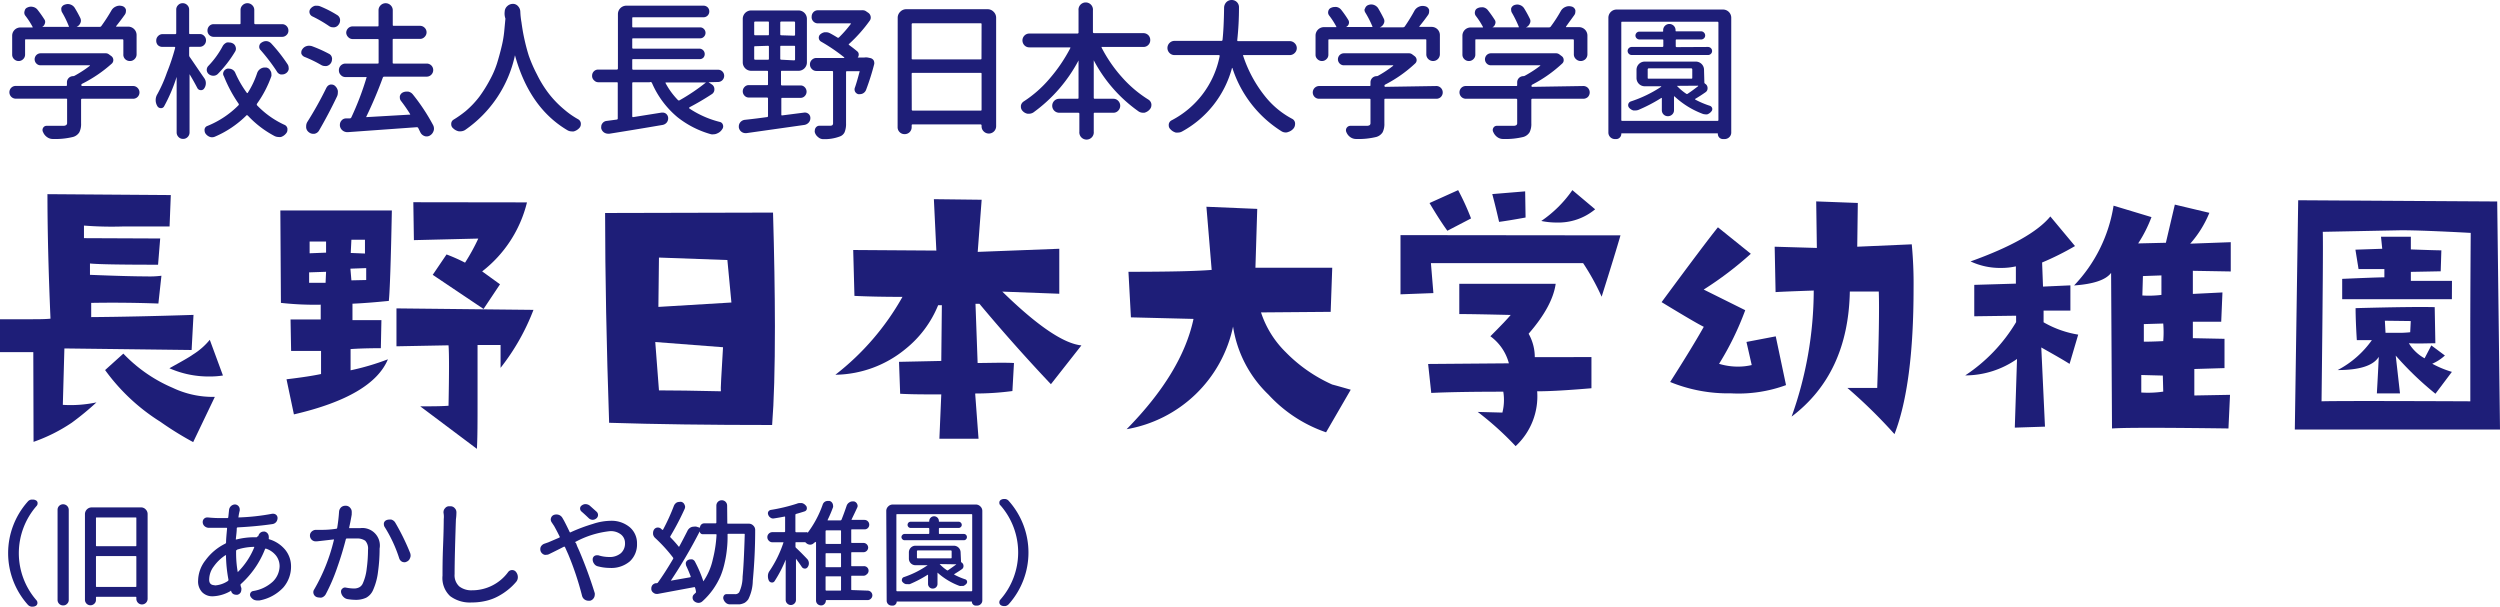
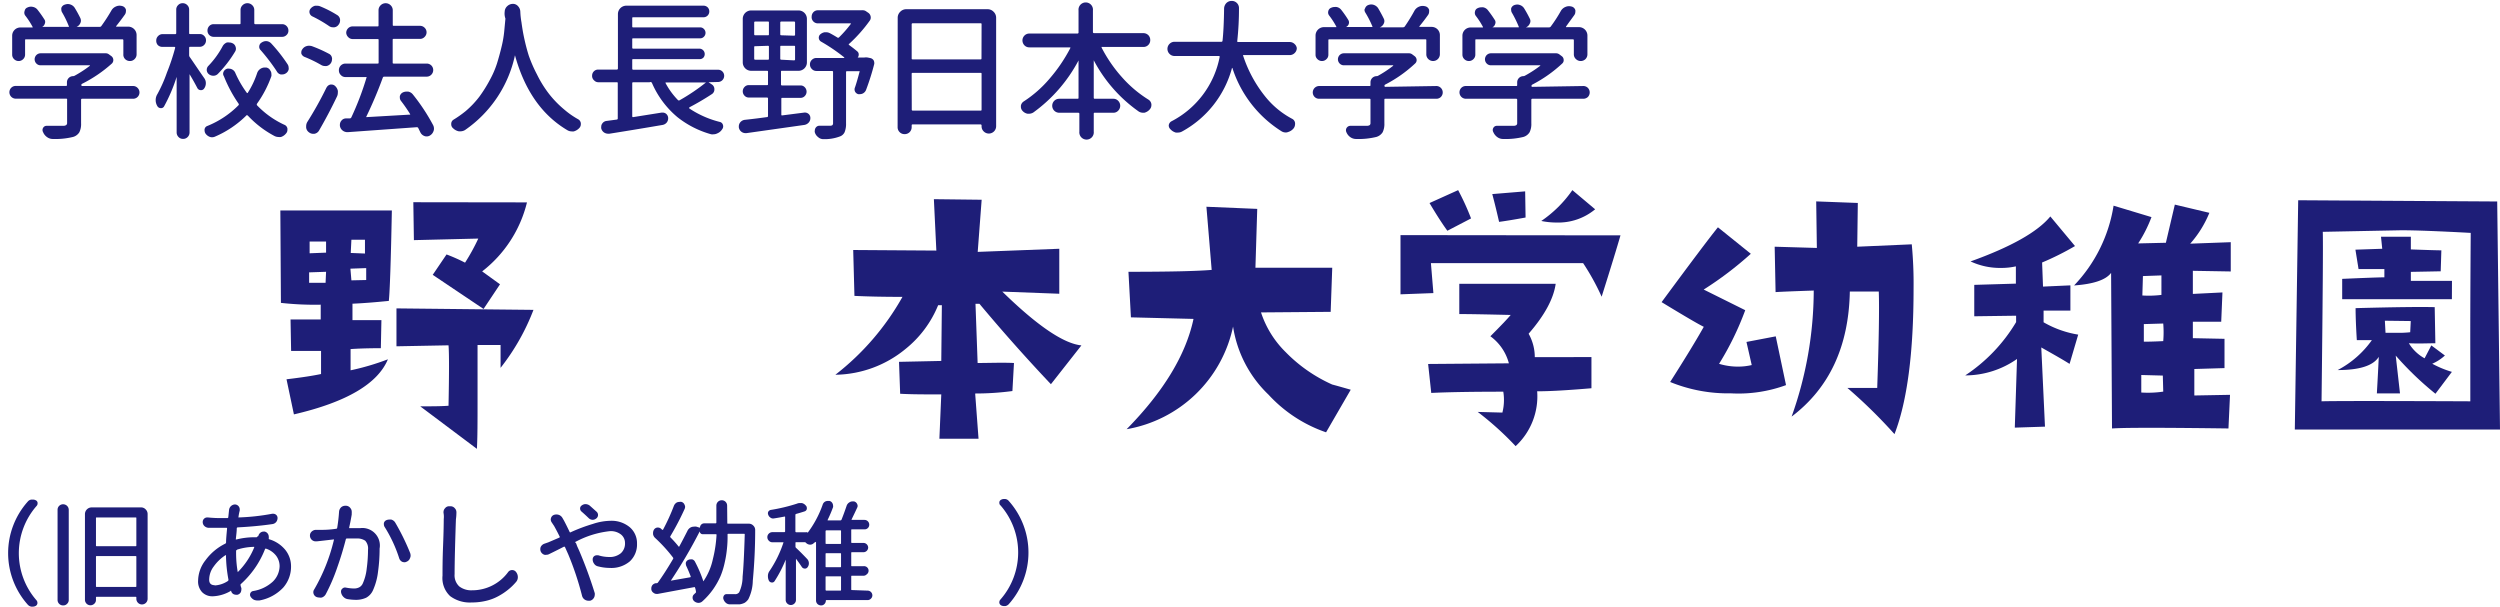
<svg xmlns="http://www.w3.org/2000/svg" width="304" height="73.77" viewBox="0 0 304 73.77">
  <g id="レイヤー_2" data-name="レイヤー 2" transform="translate(0 0)">
    <g id="layout">
      <path id="パス_20" data-name="パス 20" d="M16.19,10.46a.74.74,0,0,1,.54.23.77.77,0,0,1-.54,1.32H10a.12.12,0,0,0-.14.14V15a2.25,2.25,0,0,1-.21,1.08,1.32,1.32,0,0,1-.76.57,9.05,9.05,0,0,1-2.47.25h0a1.17,1.17,0,0,1-.7-.23,1.35,1.35,0,0,1-.48-.6.51.51,0,0,1,0-.52.48.48,0,0,1,.45-.25H7.68a.67.67,0,0,0,.37-.09A.35.35,0,0,0,8.16,15V12.15A.12.12,0,0,0,8,12H1.92a.78.78,0,0,1-.56-1.32.75.75,0,0,1,.56-.23H8c.09,0,.14,0,.14-.12V10a.75.75,0,0,1,.75-.74.41.41,0,0,0,.18-.05A14.28,14.28,0,0,0,10.93,8V7.94h-6a.7.7,0,0,1-.51-.22.73.73,0,0,1,.51-1.24h7.93a.63.63,0,0,1,.4.14l.29.21a.6.6,0,0,1,.07.88A16.31,16.31,0,0,1,10,10.18a.17.17,0,0,0-.11.16.11.11,0,0,0,.12.12Zm-13-5.68c-.1,0-.14,0-.14.12V6.64a.75.75,0,0,1-.23.55.78.78,0,0,1-1.11,0,.75.75,0,0,1-.23-.55V4.34a1,1,0,0,1,1-1H3.9a.05.05,0,0,0,.06,0,.08.08,0,0,0,0-.08A9.56,9.56,0,0,0,3.1,1.93.59.59,0,0,1,3,1.32.52.52,0,0,1,3.34.91a1,1,0,0,1,.44-.1A.85.85,0,0,1,4,.84a.94.94,0,0,1,.56.34,13.82,13.82,0,0,1,.88,1.25.55.55,0,0,1,0,.47.61.61,0,0,1-.32.37H8.37c.07,0,0,0,0-.08A12.12,12.12,0,0,0,7.55,1.5a.61.61,0,0,1-.09-.31.66.66,0,0,1,0-.23.64.64,0,0,1,.43-.4A1.15,1.15,0,0,1,8.24.49a.94.94,0,0,1,.3.05,1,1,0,0,1,.53.39,14.25,14.25,0,0,1,.69,1.25.8.8,0,0,1,.08.33.66.66,0,0,1-.07.3.85.85,0,0,1-.47.46h2.81a.26.26,0,0,0,.21-.1,20.82,20.82,0,0,0,1.23-1.9,1.14,1.14,0,0,1,.57-.49,1.06,1.06,0,0,1,.42-.09,1.39,1.39,0,0,1,.33.05.63.63,0,0,1,.44.43.93.93,0,0,1,0,.22.7.7,0,0,1-.13.39c-.34.48-.69.94-1.05,1.39a.05.05,0,0,0,0,.07h1.44a1.025,1.025,0,0,1,1.04,1.04V6.59a.79.79,0,0,1-.24.59.77.77,0,0,1-.58.24.8.8,0,0,1-.58-.24A.76.76,0,0,1,15,6.59V4.9a.11.11,0,0,0-.12-.12Z" fill="#1e1e78" />
      <path id="パス_21" data-name="パス 21" d="M24.84,9.51a1,1,0,0,1,.19.6,1.1,1.1,0,0,1-.22.67.45.45,0,0,1-.43.18.47.47,0,0,1-.38-.25c-.28-.54-.6-1.11-.95-1.69h0V16.1a.77.77,0,0,1-.23.56.75.75,0,0,1-.56.23.73.73,0,0,1-.55-.23.77.77,0,0,1-.23-.56V9.35h0a19.8,19.8,0,0,1-1.53,3.59.42.42,0,0,1-.41.21.49.49,0,0,1-.42-.27,1.4,1.4,0,0,1,.02-1.44A16.9,16.9,0,0,0,20.3,8.82a25.4,25.4,0,0,0,1-3c0-.08,0-.12-.11-.12H19.73a.76.76,0,0,1-.55-.23A.78.78,0,0,1,19,4.92a.74.74,0,0,1,.23-.54.73.73,0,0,1,.55-.23h1.56A.13.13,0,0,0,21.43,4V1.16a.74.74,0,0,1,.23-.54.73.73,0,0,1,.55-.23.75.75,0,0,1,.56.23.74.74,0,0,1,.23.54V4c0,.09,0,.14.12.14h1.16a.7.7,0,0,1,.55.23.73.73,0,0,1,.22.54.77.77,0,0,1-.22.55.73.73,0,0,1-.55.23H23.12a.11.11,0,0,0-.12.12V6.7a.37.37,0,0,0,.07.23C23.44,7.45,24,8.3,24.84,9.51Zm6.43-.63a1,1,0,0,1,.43-.53.92.92,0,0,1,.47-.14h.19a.66.66,0,0,1,.51.37A.66.66,0,0,1,33,9a.75.75,0,0,1,0,.26,13.54,13.54,0,0,1-1.74,3.34.17.17,0,0,0,0,.21,10.89,10.89,0,0,0,3.31,2.36.6.6,0,0,1,.38.45,1.1,1.1,0,0,1,0,.18.63.63,0,0,1-.16.42,1.32,1.32,0,0,1-.63.44,1.77,1.77,0,0,1-.3,0,1.14,1.14,0,0,1-.46-.11,12.21,12.21,0,0,1-3.25-2.48A.251.251,0,0,0,30,14a12.31,12.31,0,0,1-3.87,2.62.85.85,0,0,1-.33.07.73.73,0,0,1-.3-.05,1.12,1.12,0,0,1-.51-.4.66.66,0,0,1-.11-.35.39.39,0,0,1,0-.18.51.51,0,0,1,.35-.4A11.25,11.25,0,0,0,29,12.8a.15.15,0,0,0,0-.21,16.53,16.53,0,0,1-1.77-3.31.63.63,0,0,1-.1-.28.66.66,0,0,1,.07-.3.68.68,0,0,1,.44-.35.54.54,0,0,1,.22,0,.8.8,0,0,1,.36.09.82.82,0,0,1,.4.44A12.63,12.63,0,0,0,30,11.27a.08.08,0,0,0,.07.05.07.07,0,0,0,.07-.05,10.74,10.74,0,0,0,1.13-2.39ZM27.09,5.59a1,1,0,0,1,.49-.42.89.89,0,0,1,.32,0,.78.78,0,0,1,.33.07.67.67,0,0,1,.41.43.79.79,0,0,1,.05.25.64.64,0,0,1-.1.35A14.56,14.56,0,0,1,26.48,9a.76.76,0,0,1-.51.21h0a.87.87,0,0,1-.6-.21.68.68,0,0,1-.23-.52A.69.69,0,0,1,25.35,8a10.68,10.68,0,0,0,1.74-2.41ZM34.3,2.94a.73.73,0,0,1,.54.22.75.75,0,0,1,.23.56.69.69,0,0,1-.23.54.73.73,0,0,1-.54.22H26a.75.75,0,0,1-.77-.76.78.78,0,0,1,.22-.56A.72.72,0,0,1,26,2.94h3.13c.08,0,.12,0,.12-.13V1.21A.79.79,0,0,1,29.5.63a.83.83,0,0,1,1.17,0,.79.79,0,0,1,.25.58v1.6a.12.12,0,0,0,.14.13ZM31.68,6.08a.55.55,0,0,1-.15-.49.56.56,0,0,1,.29-.42A1,1,0,0,1,32.29,5h.14a.94.94,0,0,1,.55.28,19.411,19.411,0,0,1,2,2.55.78.78,0,0,1,.12.41.59.59,0,0,1,0,.21.77.77,0,0,1-.38.49.72.72,0,0,1-.37.11,1,1,0,0,1-.23,0,.73.73,0,0,1-.47-.39,23.46,23.46,0,0,0-1.97-2.58Z" fill="#1e1e78" />
      <path id="パス_22" data-name="パス 22" d="M40,6.54a.66.66,0,0,1,.37.51.41.41,0,0,1,0,.19.82.82,0,0,1-.14.44.8.8,0,0,1-.53.35.55.55,0,0,1-.18,0,.89.89,0,0,1-.45-.12,15.26,15.26,0,0,0-2.06-1,.69.69,0,0,1-.37-.4,1.23,1.23,0,0,1,0-.2A.59.59,0,0,1,36.76,6a.91.91,0,0,1,.51-.39,1,1,0,0,1,.3-.05,1.48,1.48,0,0,1,.35.05A16.64,16.64,0,0,1,40,6.54Zm-.28,4.09a.69.69,0,0,1,.46-.35h.14a.62.62,0,0,1,.4.15,1.11,1.11,0,0,1,.36.6,1.07,1.07,0,0,1,0,.25,1,1,0,0,1-.1.45q-1,2.1-2.2,4.17a.82.82,0,0,1-.55.37h-.17a.78.78,0,0,1-.46-.16.82.82,0,0,1-.37-.58,1.54,1.54,0,0,1,0-.19,1,1,0,0,1,.14-.51,43.529,43.529,0,0,0,2.34-4.2ZM41,1.83a.72.72,0,0,1,.35.53.41.41,0,0,1,0,.15.76.76,0,0,1-.17.48.74.74,0,0,1-.53.33h-.14a.8.8,0,0,1-.48-.14A15.76,15.76,0,0,0,38,2a.63.63,0,0,1-.35-.4.59.59,0,0,1,.1-.53A1.06,1.06,0,0,1,38.3.7h.26a.94.94,0,0,1,.37.07A13.35,13.35,0,0,1,41,1.83ZM52.67,15.22a.92.92,0,0,1,.1.42.74.74,0,0,1-.05.29,1,1,0,0,1-.46.56.77.77,0,0,1-.38.1.68.68,0,0,1-.27-.05.88.88,0,0,1-.49-.44l-.26-.53a.19.19,0,0,0-.2-.1l-8.36.6h-.07a.92.92,0,0,1-.57-.2.88.88,0,0,1-.33-.58v-.12a.76.76,0,0,1,.18-.49.7.7,0,0,1,.56-.28h.46a.22.22,0,0,0,.19-.12,35,35,0,0,0,1.84-4.82.07.07,0,0,0,0-.09.16.16,0,0,0-.09,0H42a.74.74,0,0,1-.55-.24.77.77,0,0,1-.24-.56A.8.8,0,0,1,42,7.73h3.9c.1,0,.14,0,.14-.14V4.87c0-.08,0-.12-.14-.12h-3a.74.74,0,0,1-.56-.24A.8.8,0,0,1,42.1,4a.79.79,0,0,1,.23-.56.77.77,0,0,1,.56-.23h3c.1,0,.14,0,.14-.14V1.25a.83.83,0,0,1,.26-.61.86.86,0,0,1,1.21,0,.83.83,0,0,1,.26.61V3c0,.1,0,.14.14.14h3.18a.78.78,0,0,1,.55.23.76.76,0,0,1,.24.56.77.77,0,0,1-.24.56.75.75,0,0,1-.55.24H47.89c-.1,0-.14,0-.14.12V7.59c0,.1,0,.14.14.14h4a.8.8,0,0,1,.56.23.79.79,0,0,1,.23.56.8.8,0,0,1-.23.56.77.77,0,0,1-.56.24H46.73a.18.18,0,0,0-.18.12,51.272,51.272,0,0,1-2,4.73.06.06,0,0,0,0,.07.09.09,0,0,0,.06,0l5.2-.3a.06.06,0,0,0,.06,0,.09.09,0,0,0,0-.07,18.861,18.861,0,0,0-1.11-1.6.65.65,0,0,1-.14-.4,1,1,0,0,1,0-.16.67.67,0,0,1,.35-.46,1,1,0,0,1,.46-.11h.21a.94.94,0,0,1,.56.34,23.75,23.75,0,0,1,2.47,3.74Z" fill="#1e1e78" />
      <path id="パス_23" data-name="パス 23" d="M61.37,1.42a.94.94,0,0,1,.31-.67,1,1,0,0,1,.68-.28A.81.81,0,0,1,63,.76a1,1,0,0,1,.27.66,9.593,9.593,0,0,0,.14,1.29c.06.44.15,1.07.31,1.83s.35,1.5.57,2.2a16.86,16.86,0,0,0,1,2.3,13.75,13.75,0,0,0,1.39,2.27,12.34,12.34,0,0,0,1.92,2,10.15,10.15,0,0,0,1.7,1.19.64.64,0,0,1,.33.49v.11a.66.66,0,0,1-.19.47,1.42,1.42,0,0,1-.67.41,1,1,0,0,1-.24,0,1.07,1.07,0,0,1-.49-.12q-4.66-2.73-6.42-9.14h0a14.8,14.8,0,0,1-6.07,9.09,1.1,1.1,0,0,1-.56.16H55.8a1.37,1.37,0,0,1-.7-.37.62.62,0,0,1-.23-.51.59.59,0,0,1,.3-.55,13.179,13.179,0,0,0,1.42-1,11.16,11.16,0,0,0,1.72-1.81,16.461,16.461,0,0,0,1.25-2,11.38,11.38,0,0,0,.87-2c.22-.71.4-1.37.55-2a13.2,13.2,0,0,0,.33-1.88l.15-1.59A1.821,1.821,0,0,1,61.37,1.42Z" fill="#1e1e78" />
      <path id="パス_24" data-name="パス 24" d="M86.16,10h0l.39.26a.68.68,0,0,1,.32.6.67.67,0,0,1-.3.58,31.49,31.49,0,0,1-2.76,1.62v.06a.06.06,0,0,0,0,.06,11.81,11.81,0,0,0,3.73,1.65.5.5,0,0,1,.37.36.55.55,0,0,1-.09.52,1.24,1.24,0,0,1-.6.51,1,1,0,0,1-.44.11,1.13,1.13,0,0,1-.3,0,11.56,11.56,0,0,1-4.11-2.09,11.17,11.17,0,0,1-3.09-4.15A.2.2,0,0,0,79,10H77a.11.11,0,0,0-.12.12v4q0,.14.12.12l3.46-.55h.12a.66.66,0,0,1,.41.14.7.7,0,0,1,.26.57.83.83,0,0,1-.17.49.84.84,0,0,1-.5.3c-2.16.37-4.33.73-6.48,1.07h-.16a.92.92,0,0,1-.47-.14.84.84,0,0,1-.36-.51.75.75,0,0,1,0-.2.64.64,0,0,1,.12-.38.72.72,0,0,1,.49-.32L75,14.54a.13.13,0,0,0,.12-.14V10.07A.11.11,0,0,0,75,10H72.77a.69.69,0,0,1-.52-.22A.71.71,0,0,1,72,9.2a.73.73,0,0,1,.22-.53.72.72,0,0,1,.52-.21H75c.09,0,.14-.05.14-.15V1.69a1.025,1.025,0,0,1,1.02-1h9.38a.73.73,0,0,1,.51.2.7.7,0,0,1,.2.5.7.7,0,0,1-.71.71H77c-.08,0-.12,0-.12.14v.95c0,.09,0,.14.12.14h8.12a.61.61,0,0,1,.47.19.66.66,0,0,1,0,.95.61.61,0,0,1-.47.19H77c-.08,0-.12,0-.12.14v1a.11.11,0,0,0,.12.12h8.12A.66.66,0,0,1,85.54,7a.61.61,0,0,1-.47.19H77c-.08,0-.12,0-.12.14v1q0,.15.12.15H87.32a.734.734,0,0,1,.74.74.75.75,0,0,1-.74.75Zm-.28.09v-.06a.07.07,0,0,0-.06,0H80.94a.08.08,0,0,0,0,.09,9,9,0,0,0,1.51,2.06.17.17,0,0,0,.21,0A24,24,0,0,0,85.88,10Z" fill="#1e1e78" />
      <path id="パス_25" data-name="パス 25" d="M95.13,11.9c-.08,0-.12,0-.12.14v1.88c0,.08,0,.12.12.11l2.66-.34a.69.69,0,0,1,.53.16.64.64,0,0,1,.22.51.78.78,0,0,1-.19.53.92.92,0,0,1-.53.3l-7.06,1h-.13a.82.82,0,0,1-.79-.72v-.09a.79.79,0,0,1,.18-.51.84.84,0,0,1,.56-.3q1.4-.15,2.67-.33a.126.126,0,0,0,.14-.14V12a.12.12,0,0,0-.14-.14H91.07a.69.69,0,0,1-.53-.22.76.76,0,0,1,0-1.07.69.69,0,0,1,.53-.22h2.18c.1,0,.14,0,.14-.12V8.74c0-.09,0-.13-.14-.13H91.36a1.025,1.025,0,0,1-1.04-1.03V2.3a1.024,1.024,0,0,1,1.04-1.03h5.73A1.024,1.024,0,0,1,98.12,2.3V7.58a1.024,1.024,0,0,1-1.03,1.03h-2c-.08,0-.12,0-.12.13v1.53a.11.11,0,0,0,.12.12h2.24a.69.69,0,0,1,.53.22.76.76,0,0,1,0,1.07.69.69,0,0,1-.53.22Zm-3.3-9.28a.11.11,0,0,0-.12.12V4.17a.11.11,0,0,0,.12.12h1.53c.09,0,.14,0,.14-.12V2.74c0-.08,0-.12-.14-.12Zm0,3c-.08,0-.12,0-.12.13V7.14a.11.11,0,0,0,.12.12h1.53c.09,0,.14,0,.14-.12V5.7c0-.09,0-.13-.14-.13Zm4.73-1.28a.11.11,0,0,0,.12-.12V2.74a.11.11,0,0,0-.12-.12H95a.11.11,0,0,0-.12.12V4.17a.11.11,0,0,0,.12.12Zm0,3a.11.11,0,0,0,.12-.12V5.7c0-.09,0-.13-.12-.13H95c-.08,0-.12,0-.12.13V7.14a.11.11,0,0,0,.12.12ZM105.07,7a1.23,1.23,0,0,1,.47,0l.33.07a.64.64,0,0,1,.36.26.63.63,0,0,1,.08.28.76.76,0,0,1,0,.16,29.538,29.538,0,0,1-1,3.17.82.82,0,0,1-.38.42.8.8,0,0,1-.36.09.78.78,0,0,1-.21,0,.62.62,0,0,1-.39-.32.61.61,0,0,1,0-.51c.17-.5.35-1.13.55-1.88a.11.11,0,0,0,0-.08.08.08,0,0,0-.08,0h-1.42c-.09,0-.14,0-.14.12V15a2.69,2.69,0,0,1-.17,1.06,1,1,0,0,1-.6.54,5.24,5.24,0,0,1-2,.32h0a.92.92,0,0,1-.63-.25,1.1,1.1,0,0,1-.4-.59.51.51,0,0,1,0-.2.63.63,0,0,1,.11-.35.54.54,0,0,1,.47-.24h1.28a.5.5,0,0,0,.28-.07.34.34,0,0,0,.08-.25V8.75c0-.08-.05-.12-.13-.12H99.28a.74.74,0,0,1-.56-.24.77.77,0,0,1-.23-.56.75.75,0,0,1,.23-.55.77.77,0,0,1,.56-.23h3.36a.05.05,0,0,0,0-.09,21.809,21.809,0,0,0-2.8-1.9.55.55,0,0,1-.12-.86,1.1,1.1,0,0,1,.56-.28h.16a1,1,0,0,1,.46.11c.33.17.63.35.91.52a.15.15,0,0,0,.21,0,14.67,14.67,0,0,0,1.44-1.64V2.84h-4A.75.75,0,0,1,98.7,2a.77.77,0,0,1,.22-.53.74.74,0,0,1,.52-.22h5.31a.55.55,0,0,1,.18,0,.64.64,0,0,1,.38.12l.28.19a.69.69,0,0,1,.28.44.64.64,0,0,1-.1.5,17.83,17.83,0,0,1-2.51,2.83c-.07,0-.07.11,0,.15q.55.4,1,.78a.47.47,0,0,1,.16.36.53.53,0,0,1-.13.38H105Z" fill="#1e1e78" />
      <path id="パス_26" data-name="パス 26" d="M109.16,2.16a1,1,0,0,1,.31-.73,1,1,0,0,1,.73-.31h9.89a1,1,0,0,1,.73.31,1,1,0,0,1,.31.73V15.35a.89.89,0,0,1-.89.89.87.87,0,0,1-.62-.26.85.85,0,0,1-.26-.63v-.09a.12.12,0,0,0-.13-.13H111c-.1,0-.14,0-.14.15v.17a.87.87,0,0,1-.25.62.84.84,0,0,1-.61.24.81.81,0,0,1-.6-.24.83.83,0,0,1-.25-.62Zm10.2.81c0-.09,0-.14-.13-.14H111a.12.12,0,0,0-.14.14V7.08c0,.1,0,.14.14.14h8.22c.09,0,.13,0,.13-.14Zm-8.49,10.34a.12.12,0,0,0,.14.14h8.22c.09,0,.13,0,.13-.14V9c0-.1,0-.14-.13-.14H111c-.1,0-.14,0-.14.14Z" fill="#1e1e78" />
      <path id="パス_27" data-name="パス 27" d="M139.63,4.27a.83.83,0,0,1,.24.6.82.82,0,0,1-.84.84h-5a.07.07,0,0,0-.07,0,.14.14,0,0,0,0,.09,17.11,17.11,0,0,0,2.48,3.6,14.51,14.51,0,0,0,3.22,2.72.77.77,0,0,1,.35.55.74.74,0,0,1,0,.12.76.76,0,0,1-.2.51,1.25,1.25,0,0,1-.66.41H139a1,1,0,0,1-.53-.15A17.61,17.61,0,0,1,133,7.33h0v4.55a.12.12,0,0,0,.14.13h2.24a.78.78,0,0,1,.59.25.85.85,0,0,1,0,1.2.78.78,0,0,1-.59.25h-2.24c-.09,0-.14,0-.14.12V16a.88.88,0,1,1-1.75,0V13.83q0-.12-.15-.12h-2.3a.85.85,0,0,1,0-1.7H131c.1,0,.15,0,.15-.13V7.35h0a18.4,18.4,0,0,1-5.5,6.33,1,1,0,0,1-.51.15h-.19a1.08,1.08,0,0,1-.63-.37.72.72,0,0,1-.18-.48v-.12a.77.77,0,0,1,.35-.53,14.3,14.3,0,0,0,3.16-2.79,19.18,19.18,0,0,0,2.5-3.69.14.14,0,0,0,0-.09h-4.97a.81.81,0,0,1-.6-.24.86.86,0,0,1-.25-.6.84.84,0,0,1,.25-.6.81.81,0,0,1,.6-.24H131a.13.13,0,0,0,.15-.15V1.27a.88.88,0,1,1,1.75,0V3.88c0,.1.05.15.14.15h6a.85.85,0,0,1,.59.24Z" fill="#1e1e78" />
-       <path id="パス_28" data-name="パス 28" d="M157.69,5.84a.82.82,0,0,1-.25.6.85.85,0,0,1-.61.26h-5.57a.12.12,0,0,0-.09,0,.1.1,0,0,0,0,.09,15.68,15.68,0,0,0,2.66,4.92,10.46,10.46,0,0,0,3.28,2.73.65.65,0,0,1,.37.52.781.781,0,0,1,0,.14.86.86,0,0,1-.17.5,1.34,1.34,0,0,1-.67.45.74.74,0,0,1-.28.06,1,1,0,0,1-.5-.13,14.22,14.22,0,0,1-6-7.71.05.05,0,0,0-.05,0h0A12.47,12.47,0,0,1,143.72,16a1,1,0,0,1-.48.12,1.09,1.09,0,0,1-.26,0,1.37,1.37,0,0,1-.67-.42.62.62,0,0,1-.19-.46v-.11a.64.64,0,0,1,.33-.49,11.2,11.2,0,0,0,5.86-7.82c0-.08,0-.12-.11-.12h-5.38a.85.85,0,0,1-.61-.26.86.86,0,0,1,0-1.21.85.85,0,0,1,.61-.26h5.7a.13.13,0,0,0,.14-.12c.1-.91.17-2.22.19-3.94a1,1,0,0,1,.28-.65.9.9,0,0,1,.64-.26.88.88,0,0,1,.64.26.86.86,0,0,1,.25.62,36.456,36.456,0,0,1-.21,4c0,.08,0,.12.11.12h6.27a.85.85,0,0,1,.61.26A.82.82,0,0,1,157.69,5.84Z" fill="#1e1e78" />
+       <path id="パス_28" data-name="パス 28" d="M157.69,5.84a.82.82,0,0,1-.25.6.85.85,0,0,1-.61.26h-5.57a.12.12,0,0,0-.09,0,.1.1,0,0,0,0,.09,15.68,15.68,0,0,0,2.66,4.92,10.46,10.46,0,0,0,3.28,2.73.65.65,0,0,1,.37.52.781.781,0,0,1,0,.14.86.86,0,0,1-.17.5,1.34,1.34,0,0,1-.67.45.74.74,0,0,1-.28.06,1,1,0,0,1-.5-.13,14.22,14.22,0,0,1-6-7.71.05.05,0,0,0-.05,0h0A12.47,12.47,0,0,1,143.72,16a1,1,0,0,1-.48.12,1.09,1.09,0,0,1-.26,0,1.37,1.37,0,0,1-.67-.42.62.62,0,0,1-.19-.46a.64.64,0,0,1,.33-.49,11.2,11.2,0,0,0,5.86-7.82c0-.08,0-.12-.11-.12h-5.38a.85.85,0,0,1-.61-.26.86.86,0,0,1,0-1.21.85.85,0,0,1,.61-.26h5.7a.13.13,0,0,0,.14-.12c.1-.91.17-2.22.19-3.94a1,1,0,0,1,.28-.65.9.9,0,0,1,.64-.26.88.88,0,0,1,.64.26.86.86,0,0,1,.25.62,36.456,36.456,0,0,1-.21,4c0,.08,0,.12.11.12h6.27a.85.85,0,0,1,.61.26A.82.82,0,0,1,157.69,5.84Z" fill="#1e1e78" />
      <path id="パス_29" data-name="パス 29" d="M174.67,10.46a.78.78,0,0,1,.54,1.33.77.77,0,0,1-.54.22h-6.19c-.1,0-.14,0-.14.14V15a2.25,2.25,0,0,1-.21,1.08,1.35,1.35,0,0,1-.76.57,9.14,9.14,0,0,1-2.48.25h0a1.2,1.2,0,0,1-.7-.23,1.33,1.33,0,0,1-.47-.6.54.54,0,0,1,.49-.77h1.98a.65.65,0,0,0,.37-.09.35.35,0,0,0,.09-.28V12.15c0-.1,0-.14-.14-.14h-6.1a.76.76,0,0,1-.55-.22.78.78,0,0,1,.55-1.33h6.1c.1,0,.14,0,.14-.12V10a.75.75,0,0,1,.76-.74.37.37,0,0,0,.17-.05A14.371,14.371,0,0,0,169.41,8a.13.13,0,0,0,0-.06h-6a.7.7,0,0,1-.51-.22.73.73,0,0,1,.51-1.24h7.93a.65.65,0,0,1,.4.14l.28.21a.61.61,0,0,1,.24.42.54.54,0,0,1-.17.46,16.09,16.09,0,0,1-3.64,2.57.16.16,0,0,0-.1.16.11.11,0,0,0,.12.12Zm-13-5.68c-.09,0-.14,0-.14.12V6.64a.71.71,0,0,1-.23.55.77.77,0,0,1-1.1,0,.71.71,0,0,1-.23-.55V4.34A1.024,1.024,0,0,1,161,3.3h1.43a.07.07,0,0,0,.06,0,.08.08,0,0,0,0-.08,9.558,9.558,0,0,0-.86-1.33.59.59,0,0,1-.11-.53.55.55,0,0,1,.34-.41,1,1,0,0,1,.44-.1.78.78,0,0,1,.22,0,.93.93,0,0,1,.57.34,11.9,11.9,0,0,1,.87,1.25.56.56,0,0,1,.05.47.6.6,0,0,1-.33.37h3.13a.08.08,0,0,0,.07,0,.07.07,0,0,0,0-.08A12.31,12.31,0,0,0,166,1.49a.71.71,0,0,1-.08-.31A1,1,0,0,1,166,1a.63.63,0,0,1,.39-.39,1.09,1.09,0,0,1,.35-.07,1.039,1.039,0,0,1,.83.44c.25.42.48.84.68,1.25a.68.68,0,0,1,.09.33.66.66,0,0,1-.07.3.84.84,0,0,1-.48.46h2.82a.26.26,0,0,0,.21-.1A20.818,20.818,0,0,0,172,1.3a1.12,1.12,0,0,1,.56-.49A1.06,1.06,0,0,1,173,.72a1.4,1.4,0,0,1,.34.05.63.63,0,0,1,.44.43.891.891,0,0,1,0,.22.69.69,0,0,1-.12.39c-.34.48-.69.94-1.06,1.39v.07a.05.05,0,0,0,.05,0h1.44a1,1,0,0,1,1,1V6.59a.827.827,0,0,1-1.41.59.79.79,0,0,1-.24-.59V4.9c0-.08,0-.12-.13-.12Z" fill="#1e1e78" />
      <path id="パス_30" data-name="パス 30" d="M192.54,10.46a.78.78,0,0,1,.55.23.8.8,0,0,1,0,1.1.82.82,0,0,1-.55.22h-6.19a.12.12,0,0,0-.14.14V15a2.25,2.25,0,0,1-.21,1.08,1.33,1.33,0,0,1-.75.57,9.14,9.14,0,0,1-2.48.25h0a1.17,1.17,0,0,1-.7-.23,1.43,1.43,0,0,1-.48-.6.51.51,0,0,1,0-.52.48.48,0,0,1,.45-.25h1.99a.67.67,0,0,0,.37-.09.35.35,0,0,0,.09-.28V12.15a.12.12,0,0,0-.14-.14h-6.1a.78.78,0,0,1-.56-1.32.75.75,0,0,1,.56-.23h6.1c.09,0,.14,0,.14-.12V10a.75.75,0,0,1,.75-.74.41.41,0,0,0,.18-.05A14.37,14.37,0,0,0,187.29,8a.06.06,0,0,0,0-.06h-6a.7.7,0,0,1-.51-.22.73.73,0,0,1,.51-1.24h7.93a.68.68,0,0,1,.41.14l.28.21a.56.56,0,0,1,.23.42.53.53,0,0,1-.16.46,16.31,16.31,0,0,1-3.64,2.57.17.17,0,0,0-.11.16c0,.08,0,.12.13.12Zm-13-5.68c-.1,0-.14,0-.14.12V6.64a.75.75,0,0,1-.23.55.78.78,0,0,1-1.11,0,.75.75,0,0,1-.23-.55V4.34a1,1,0,0,1,1-1h1.42a.08.08,0,0,0,.07,0s0,0,0-.08a9.558,9.558,0,0,0-.86-1.33.62.62,0,0,1-.1-.53.54.54,0,0,1,.33-.41,1,1,0,0,1,.44-.1.85.85,0,0,1,.23,0,.94.94,0,0,1,.56.34,13.826,13.826,0,0,1,.88,1.25.55.55,0,0,1,0,.47.61.61,0,0,1-.32.37h3.13a.09.09,0,0,0,.07,0,.08.08,0,0,0,0-.08,13.59,13.59,0,0,0-.83-1.69.61.61,0,0,1-.09-.31.66.66,0,0,1,0-.23.64.64,0,0,1,.38-.39,1.15,1.15,0,0,1,.36-.07.93.93,0,0,1,.29.05,1,1,0,0,1,.53.39,14.249,14.249,0,0,1,.69,1.25.68.68,0,0,1,.09.33.67.67,0,0,1-.08.3.85.85,0,0,1-.47.46h2.81a.26.26,0,0,0,.21-.1,17.291,17.291,0,0,0,1.23-1.9,1.14,1.14,0,0,1,.57-.49,1.06,1.06,0,0,1,.42-.09,1.32,1.32,0,0,1,.33.05.62.62,0,0,1,.44.43.6.6,0,0,1,0,.22.63.63,0,0,1-.13.39c-.34.48-.69.94-1,1.39a.07.07,0,0,0,0,.07.05.05,0,0,0,.05,0H192a1.025,1.025,0,0,1,1.03,1.04V6.59a.82.82,0,0,1-.23.59.83.83,0,0,1-1.17,0,.76.76,0,0,1-.25-.59V4.9a.11.11,0,0,0-.12-.12Z" fill="#1e1e78" />
-       <path id="パス_31" data-name="パス 31" d="M195.58,2.16a1,1,0,0,1,1-1h12.94a1,1,0,0,1,1,1V16.08a.78.78,0,0,1-.23.59.81.81,0,0,1-.59.24h-.19a.62.62,0,0,1-.44-.18.64.64,0,0,1-.18-.45c0-.05,0-.07-.09-.07H197.24c-.06,0-.09,0-.09.07a.61.61,0,0,1-.19.45.58.58,0,0,1-.43.18h-.16a.79.79,0,0,1-.79-.79Zm1.57,12.39c0,.1,0,.15.14.15h11.53c.09,0,.14,0,.14-.15V2.76c0-.08-.05-.12-.14-.12H197.29c-.1,0-.14,0-.14.12ZM207.25,10a.2.2,0,0,0,.09.18.6.6,0,0,1,.3.54.56.56,0,0,1-.24.49c-.4.28-.81.55-1.22.79a.053.053,0,0,0-.05.06c0,.06,0,.05.05.07a10.551,10.551,0,0,0,1.73.73.44.44,0,0,1,.29.29.42.42,0,0,1-.1.4,1.11,1.11,0,0,1-.48.35.86.86,0,0,1-.28,0,.89.89,0,0,1-.3-.06,10.33,10.33,0,0,1-3.42-2.12.06.06,0,0,0-.06,0h0v1.67a.69.69,0,0,1-.22.53.74.74,0,0,1-.53.21.72.72,0,0,1-.73-.74V11.92a.06.06,0,0,0-.08,0,19.13,19.13,0,0,1-2.78,1.45,1.07,1.07,0,0,1-.35.06h-.25a1.06,1.06,0,0,1-.52-.33.48.48,0,0,1,.19-.76A15.26,15.26,0,0,0,202,10.55s0,0,0-.06a.05.05,0,0,0-.05,0H200a1,1,0,0,1-1-1v-1a1,1,0,0,1,1-1h6.21a1,1,0,0,1,1,1Zm.44-4.29a.52.52,0,0,1,.35.14.47.47,0,0,1,.15.35.45.45,0,0,1-.15.35.47.47,0,0,1-.35.14h-9.28a.5.5,0,0,1-.49-.49.47.47,0,0,1,.15-.35.49.49,0,0,1,.34-.14h3.71a.12.12,0,0,0,.14-.14V4.92c0-.08,0-.12-.14-.12h-2.76a.49.49,0,0,1-.34-.14.46.46,0,0,1-.15-.34A.49.49,0,0,1,199,4a.46.46,0,0,1,.34-.15h2.8c.07,0,.1,0,.1-.08v-.1a.755.755,0,0,1,1.51,0v.06c0,.06,0,.08.11.08h3a.46.46,0,0,1,.34.15.49.49,0,0,1,.15.36.46.46,0,0,1-.15.34.49.49,0,0,1-.34.14H203.9c-.08,0-.13,0-.13.12v.67a.12.12,0,0,0,.13.14Zm-7.19,2.6a.13.13,0,0,0-.14.14v1c0,.08,0,.12.14.12h5.14c.09,0,.14,0,.14-.12v-1a.13.13,0,0,0-.14-.14Zm3.41,2.13h0a6.47,6.47,0,0,0,1.12.95.16.16,0,0,0,.21,0c.45-.3.86-.61,1.25-.91a.06.06,0,0,0,0-.06h0Z" fill="#1e1e78" />
      <path id="パス_32" data-name="パス 32" d="M4.44,73a.46.46,0,0,1,.11.29.19.19,0,0,1,0,.08.41.41,0,0,1-.23.32.81.81,0,0,1-.34.08H3.81a.78.78,0,0,1-.44-.25A9.42,9.42,0,0,1,3.37,61a.68.68,0,0,1,.44-.25H4a.68.68,0,0,1,.34.08.38.38,0,0,1,.23.3.51.51,0,0,1,0,.09.44.44,0,0,1-.11.29A8.72,8.72,0,0,0,4.44,73Z" fill="#1e1e78" />
      <path id="パス_33" data-name="パス 33" d="M8.16,73.42a.62.62,0,0,1-.48.2.66.66,0,0,1-.49-.2A.65.65,0,0,1,7,72.94V62a.65.65,0,0,1,.19-.48.66.66,0,0,1,.49-.2.68.68,0,0,1,.68.68V72.94A.62.62,0,0,1,8.16,73.42Zm2.17-10.91a.82.82,0,0,1,.81-.81h6a.75.75,0,0,1,.57.24.78.78,0,0,1,.24.57V72.82a.69.69,0,0,1-.2.48.68.68,0,0,1-.49.2.66.66,0,0,1-.48-.2.69.69,0,0,1-.2-.48v-.14c0-.07,0-.11-.1-.11H11.77c-.07,0-.1,0-.1.11v.26a.61.61,0,0,1-.2.47.67.67,0,0,1-1.14-.47Zm6.25.5c0-.06,0-.09-.1-.09H11.77c-.07,0-.1,0-.1.09v3.3c0,.07,0,.11.1.11h4.71c.07,0,.1,0,.1-.11Zm-4.91,8.26c0,.07,0,.1.1.1h4.71c.07,0,.1,0,.1-.1V67.72c0-.07,0-.1-.1-.1H11.77c-.07,0-.1,0-.1.1Z" fill="#1e1e78" />
      <path id="パス_34" data-name="パス 34" d="M31.41,65.19a.73.73,0,0,1,.29-.44.62.62,0,0,1,.34-.11.33.33,0,0,1,.15,0,.64.64,0,0,1,.49.61.78.78,0,0,1,0,.22h0a.09.09,0,0,0,.07.11,4,4,0,0,1,1.93,1.27,3.18,3.18,0,0,1,.71,2,3.86,3.86,0,0,1-.94,2.59,5.26,5.26,0,0,1-2.93,1.58H31.3a1.33,1.33,0,0,1-.38-.07,1,1,0,0,1-.45-.4.45.45,0,0,1,.31-.68,4.58,4.58,0,0,0,2.4-1.15A2.7,2.7,0,0,0,34,68.87a2.12,2.12,0,0,0-.42-1.29,2.58,2.58,0,0,0-1.22-.86.1.1,0,0,0-.14.07A11.16,11.16,0,0,1,29.31,71a.15.15,0,0,0-.06.16,1.459,1.459,0,0,0,.1.34.69.69,0,0,1,0,.2.87.87,0,0,1-.07.31.62.62,0,0,1-.4.31h0a.57.57,0,0,1-.18,0,.73.73,0,0,1-.3-.07.57.57,0,0,1-.29-.37c0-.06-.05-.07-.09,0a4.64,4.64,0,0,1-2.17.63A1.73,1.73,0,0,1,24.57,72a1.9,1.9,0,0,1-.48-1.4A4.12,4.12,0,0,1,25,68.11a6.56,6.56,0,0,1,2.39-2,.17.17,0,0,0,.1-.14c0-.44.06-1,.12-1.69,0-.07,0-.1-.09-.1h-2.2a.8.8,0,0,1-.47-.22.66.66,0,0,1-.2-.49.54.54,0,0,1,.17-.4.56.56,0,0,1,.39-.15h.05A15.218,15.218,0,0,0,27,63h.64a.11.11,0,0,0,.12-.11l.09-.84a.75.75,0,0,1,.73-.71h0a.6.6,0,0,1,.57.6.71.71,0,0,1,0,.14,7,7,0,0,0-.15.77.11.11,0,0,0,0,.07h.05a26.21,26.21,0,0,0,4.06-.45h.11a.57.57,0,0,1,.33.11.5.5,0,0,1,.2.41.79.79,0,0,1-.17.49.73.73,0,0,1-.46.25c-1.29.19-2.7.32-4.22.4a.12.12,0,0,0-.11.11c0,.37-.06.8-.11,1.29a.09.09,0,0,0,0,.07h.07a9,9,0,0,1,2.1-.27h.3a.11.11,0,0,0,.13-.08Zm-5.3,6a3.23,3.23,0,0,0,1.6-.54.18.18,0,0,0,.07-.17,17.12,17.12,0,0,1-.3-2.91.06.06,0,0,0,0-.06h-.06A5.27,5.27,0,0,0,26,68.87a2.67,2.67,0,0,0-.56,1.51c-.04.52.19.78.67.78Zm2.71-4.32a.13.13,0,0,0-.11.14v.23a13.42,13.42,0,0,0,.2,2.33h0a9,9,0,0,0,2-3,.08.08,0,0,0,0-.07.09.09,0,0,0-.07,0,7.08,7.08,0,0,0-2.02.34Z" fill="#1e1e78" />
      <path id="パス_35" data-name="パス 35" d="M41.23,62.22a.83.83,0,0,1,.27-.55.76.76,0,0,1,.5-.17h.11a.69.69,0,0,1,.51.3.66.66,0,0,1,.15.42.77.77,0,0,1,0,.15v.17c0,.06-.06.37-.13.75s-.14.66-.18.87a.09.09,0,0,0,0,.06H43.8a2.13,2.13,0,0,1,2.36,2.49,20.161,20.161,0,0,1-.19,2.8,7.65,7.65,0,0,1-.6,2.23,1.91,1.91,0,0,1-.84.94,2.94,2.94,0,0,1-1.31.26,6.481,6.481,0,0,1-.91-.08.91.91,0,0,1-.55-.28,1,1,0,0,1-.29-.58.25.25,0,0,1,0-.08.41.41,0,0,1,.16-.34.45.45,0,0,1,.33-.14H42a5.62,5.62,0,0,0,1,.12,1.4,1.4,0,0,0,.68-.14,1,1,0,0,0,.45-.51,5.9,5.9,0,0,0,.46-1.75,17.42,17.42,0,0,0,.16-2.3,1.41,1.41,0,0,0-.34-1.11,1.74,1.74,0,0,0-1.07-.27H42.18a.13.13,0,0,0-.13.11c-.29,1.13-.64,2.29-1.06,3.47a22.14,22.14,0,0,1-1.38,3.2.86.86,0,0,1-.48.4.79.79,0,0,1-.3,0,1,1,0,0,1-.33-.06.64.64,0,0,1-.37-.4.59.59,0,0,1,.08-.53,22.14,22.14,0,0,0,2.39-6,.06.06,0,0,0,0-.07.09.09,0,0,0-.07,0l-1.39.16-.63.07H38.4a.7.7,0,0,1-.71-.71.62.62,0,0,1,.19-.46.76.76,0,0,1,.51-.23H39a11.642,11.642,0,0,0,1.87-.13.13.13,0,0,0,.13-.1,19.069,19.069,0,0,0,.23-1.98Zm5.55,1.87a.6.6,0,0,1-.1-.31.78.78,0,0,1,0-.16.51.51,0,0,1,.31-.37.9.9,0,0,1,.34-.07,1,1,0,0,1,.25,0,.83.83,0,0,1,.47.35,27.64,27.64,0,0,1,1.83,3.73,1,1,0,0,1,.05.3.66.66,0,0,1-.07.3.71.71,0,0,1-.41.44.54.54,0,0,1-.27.07.75.75,0,0,1-.26-.05.71.71,0,0,1-.37-.41,16.61,16.61,0,0,0-1.77-3.82Z" fill="#1e1e78" />
      <path id="パス_36" data-name="パス 36" d="M53.93,62.36a.2.2,0,0,1,0-.07.67.67,0,0,1,.19-.49.61.61,0,0,1,.5-.24h.17a.67.67,0,0,1,.52.25.68.68,0,0,1,.19.48.22.22,0,0,1,0,.08,6.013,6.013,0,0,1-.06.78q-.16,4.62-.16,6.66a1.83,1.83,0,0,0,.57,1.5,2.39,2.39,0,0,0,1.55.47,5.42,5.42,0,0,0,4.4-2.23.59.59,0,0,1,.48-.23h0a.58.58,0,0,1,.46.22,1,1,0,0,1,.23.64.87.87,0,0,1-.22.59,7.109,7.109,0,0,1-.92.9,7.69,7.69,0,0,1-1.17.79,5.87,5.87,0,0,1-1.51.59,7.52,7.52,0,0,1-1.8.21,4,4,0,0,1-2.61-.77A3,3,0,0,1,53.81,70c0-.71,0-1.94.07-3.68s.08-2.82.08-3.21A2.434,2.434,0,0,0,53.93,62.36Z" fill="#1e1e78" />
      <path id="パス_37" data-name="パス 37" d="M67.08,63.51a.66.66,0,0,1-.11-.35A.55.55,0,0,1,67,63a.58.58,0,0,1,.36-.39.92.92,0,0,1,.6,0,.84.84,0,0,1,.45.4l.18.31c.21.4.44.86.69,1.39a.1.1,0,0,0,.14,0,20.388,20.388,0,0,1,2.67-1,7.05,7.05,0,0,1,2.12-.38,3.46,3.46,0,0,1,2.37.78,2.55,2.55,0,0,1,.88,2,2.8,2.8,0,0,1-.87,2.15,3.48,3.48,0,0,1-2.44.8,5.69,5.69,0,0,1-1.43-.19.73.73,0,0,1-.48-.33.85.85,0,0,1-.17-.52.5.5,0,0,1,.22-.42.57.57,0,0,1,.28-.08h.17a4.44,4.44,0,0,0,1.29.21,2.11,2.11,0,0,0,1.48-.47A1.58,1.58,0,0,0,76,66a1.3,1.3,0,0,0-.48-1,2,2,0,0,0-1.37-.41A11.35,11.35,0,0,0,70,65.88c-.06,0-.08.07,0,.13s.11.24.2.45l.22.48a53.542,53.542,0,0,1,1.9,5.18.59.59,0,0,1,0,.23.7.7,0,0,1-.1.34.74.74,0,0,1-.47.36h-.2a.83.83,0,0,1-.4-.11.78.78,0,0,1-.37-.48,36.081,36.081,0,0,0-1.66-5l-.41-.92a.11.11,0,0,0-.14-.06l-.61.31-.66.33-.51.25a.68.68,0,0,1-.33.09.8.8,0,0,1-.26,0,.73.73,0,0,1-.45-.41.75.75,0,0,1,0-.54.79.79,0,0,1,.43-.39l.49-.17L68,65.38a.09.09,0,0,0,.05-.14c-.25-.51-.48-.94-.67-1.28Zm5.47-1.28a.531.531,0,0,1-.05.82.7.7,0,0,1-.44.16h0a.71.71,0,0,1-.48-.21c-.34-.33-.63-.59-.86-.79a.48.48,0,0,1-.18-.39.43.43,0,0,1,.19-.35.76.76,0,0,1,.48-.17h0a.89.89,0,0,1,.5.18Z" fill="#1e1e78" />
      <path id="パス_38" data-name="パス 38" d="M88.44,63.57c0,.08,0,.11.09.11h2.52a.74.74,0,0,1,.56.24.73.73,0,0,1,.22.54q0,3.06-.29,6.17A5.23,5.23,0,0,1,91,72.86a1.55,1.55,0,0,1-.45.44,2,2,0,0,1-.62.19H88.76a.73.73,0,0,1-.5-.19,1,1,0,0,1-.3-.48.51.51,0,0,1,.07-.4.36.36,0,0,1,.34-.17h1a.58.58,0,0,0,.52-.24,4.5,4.5,0,0,0,.41-1.88c.1-1,.19-2.75.26-5.12,0-.07,0-.1-.1-.1h-1.9a.08.08,0,0,0-.09.09,12.944,12.944,0,0,1-.07,1.7,12.661,12.661,0,0,1-.27,1.68,9.28,9.28,0,0,1-.52,1.69,9.461,9.461,0,0,1-.89,1.58,8.829,8.829,0,0,1-1.33,1.49.71.71,0,0,1-.46.17h0a.82.82,0,0,1-.51-.2.56.56,0,0,1-.2-.45.5.5,0,0,1,.19-.4,1.23,1.23,0,0,1,.16-.15.17.17,0,0,0,.06-.16,2.143,2.143,0,0,0-.11-.48.09.09,0,0,0-.13-.07l-4.41.82h-.14a.55.55,0,0,1-.35-.12.6.6,0,0,1-.29-.42v-.13a.66.66,0,0,1,.11-.37.67.67,0,0,1,.42-.26h.12a.22.22,0,0,0,.15-.08c.57-.79,1.18-1.74,1.84-2.86a.15.15,0,0,0,0-.18,18.369,18.369,0,0,0-2.17-2.38.79.79,0,0,1-.26-.48v-.12a.84.84,0,0,1,.11-.41.57.57,0,0,1,.4-.26h.09a.57.57,0,0,1,.37.14l.12.11a.08.08,0,0,0,.13,0,24.8,24.8,0,0,0,1.32-2.9.82.82,0,0,1,.37-.41.87.87,0,0,1,.32-.06.66.66,0,0,1,.23,0,.58.58,0,0,1,.38.37.53.53,0,0,1,.06.24.68.68,0,0,1-.07.27,32.868,32.868,0,0,1-1.71,3.27.13.13,0,0,0,0,.17,13.329,13.329,0,0,1,1,1.12.07.07,0,0,0,.06,0c.36-.66.69-1.3,1-1.91a.9.9,0,0,1,.45-.45.91.91,0,0,1,.35-.07.92.92,0,0,1,.29,0l.38.12h.06a.51.51,0,0,1,.15-.37.5.5,0,0,1,.37-.15H87a.1.1,0,0,0,.11-.11V61.48a.65.65,0,0,1,.65-.65.64.64,0,0,1,.47.19.66.66,0,0,1,.19.46Zm-1.31,1.48c0-.06,0-.09-.11-.09H85.44a.34.34,0,0,1-.25-.11.33.33,0,0,1-.1-.24h0a59.221,59.221,0,0,1-3.52,6h0l2.34-.41a.09.09,0,0,0,.07-.13c-.15-.4-.32-.8-.51-1.21a.63.63,0,0,1-.07-.25.53.53,0,0,1,0-.2.54.54,0,0,1,.3-.33.62.62,0,0,1,.26-.06.93.93,0,0,1,.22,0,.58.58,0,0,1,.35.32,15.28,15.28,0,0,1,1,2.35h0a7.54,7.54,0,0,0,1.15-2.68,15.371,15.371,0,0,0,.45-2.96Z" fill="#1e1e78" />
      <path id="パス_39" data-name="パス 39" d="M105.5,71.82a.58.58,0,0,1,.58.57.55.55,0,0,1-.18.41.54.54,0,0,1-.4.17h-5s-.08,0-.08.07a.57.57,0,0,1-.17.41.54.54,0,0,1-.41.17h0a.65.65,0,0,1-.43-.17.6.6,0,0,1-.18-.44V65.88h0L99,66a.62.62,0,0,1-.48.23h0A.7.7,0,0,1,98,66a.21.21,0,0,0-.16-.07h-1c-.07,0-.11,0-.11.09v.44a.23.23,0,0,0,.09.18c.35.32.8.77,1.34,1.34a.77.77,0,0,1,.2.52.75.75,0,0,1-.15.46.38.38,0,0,1-.36.18.44.44,0,0,1-.35-.2c-.18-.28-.42-.61-.71-1h0v5a.6.6,0,0,1-.18.44.62.62,0,0,1-.89,0,.6.6,0,0,1-.18-.44V68.05h0a14.91,14.91,0,0,1-1.36,2.63.36.36,0,0,1-.35.15.41.41,0,0,1-.33-.22,1.16,1.16,0,0,1-.12-.51V70a1,1,0,0,1,.19-.56A13.94,13.94,0,0,0,95.26,66s0,0,0-.06a.06.06,0,0,0-.06,0H93.92a.57.57,0,0,1-.43-.19.58.58,0,0,1-.18-.43.57.57,0,0,1,.18-.43.6.6,0,0,1,.43-.18h1.44a.1.1,0,0,0,.11-.11V62.9c0-.07,0-.1-.1-.08-.37.07-.79.15-1.26.22a.51.51,0,0,1-.41-.09.64.64,0,0,1-.28-.35.44.44,0,0,1,0-.37.46.46,0,0,1,.29-.22,21.13,21.13,0,0,0,3.21-.77.83.83,0,0,1,.34-.07h.24a.88.88,0,0,1,.49.31.38.38,0,0,1,.12.28.619.619,0,0,1,0,.13.4.4,0,0,1-.29.3c-.3.1-.64.2-1,.3a.13.13,0,0,0-.1.12v2a.1.1,0,0,0,.11.11h1.23a.16.16,0,0,1,.12,0,.14.14,0,0,1,0,.11h0a12.69,12.69,0,0,0,1.85-3.44.66.66,0,0,1,.31-.4.8.8,0,0,1,.33-.08h.18a.55.55,0,0,1,.37.28.6.6,0,0,1,.08.28.51.51,0,0,1,0,.2,16,16,0,0,1-.66,1.55v.06h1.54a.16.16,0,0,0,.15-.09c.23-.57.43-1.13.62-1.69a.76.76,0,0,1,.35-.42.66.66,0,0,1,.36-.11h.18a.55.55,0,0,1,.38.3.59.59,0,0,1,.07.26.55.55,0,0,1-.07.23c-.2.44-.43.91-.67,1.41v.05h1.58a.58.58,0,0,1,.57.58.56.56,0,0,1-.57.57H103.6c-.06,0-.09,0-.09.11v1.45a.08.08,0,0,0,.09.09H105a.58.58,0,0,1,.57.57.581.581,0,0,1-.57.56h-1.4c-.06,0-.09,0-.09.11v1.49c0,.07,0,.1.09.1H105a.55.55,0,0,1,.38,1,.52.52,0,0,1-.38.16h-1.4c-.06,0-.09,0-.09.1v1.53c0,.07,0,.11.09.11Zm-3.33-5.68c.07,0,.1,0,.1-.09V64.6c0-.07,0-.11-.1-.11H100.5a.1.1,0,0,0-.11.11v1.45c0,.06,0,.09.11.09Zm0,2.83c.07,0,.1,0,.1-.1V67.38c0-.08,0-.11-.1-.11H100.5c-.08,0-.11,0-.11.11v1.49c0,.07,0,.1.11.1Zm-1.67,1.11c-.08,0-.11,0-.11.1v1.53a.1.1,0,0,0,.11.11h1.67c.07,0,.1,0,.1-.11V70.18c0-.07,0-.1-.1-.1Z" fill="#1e1e78" />
-       <path id="パス_40" data-name="パス 40" d="M107.77,62.15a.75.75,0,0,1,.24-.57.77.77,0,0,1,.57-.23h10.06a.77.77,0,0,1,.57.23.75.75,0,0,1,.24.57V73a.6.6,0,0,1-.19.46.62.62,0,0,1-.46.18h-.15a.43.43,0,0,1-.33-.14.46.46,0,0,1-.14-.35h-9.14a.47.47,0,0,1-.15.35.42.42,0,0,1-.33.14h-.12a.62.62,0,0,1-.44-.17.6.6,0,0,1-.18-.44ZM109,71.79a.1.1,0,0,0,.11.11h9a.1.1,0,0,0,.11-.11V62.62c0-.07,0-.1-.11-.1h-9c-.08,0-.11,0-.11.1Zm7.86-3.53a.14.14,0,0,0,.07.14.48.48,0,0,1,.23.42.44.44,0,0,1-.19.39c-.31.22-.63.42-.94.61v.05h0a7.83,7.83,0,0,0,1.33.57.32.32,0,0,1,.23.23.33.33,0,0,1-.07.31,1.07,1.07,0,0,1-.37.27h-.22a1.089,1.089,0,0,1-.24,0A8.25,8.25,0,0,1,114,69.63h0V71a.57.57,0,0,1-.17.41.56.56,0,0,1-.41.16.54.54,0,0,1-.4-.16.57.57,0,0,1-.17-.41V69.9a.06.06,0,0,0-.06,0,14.649,14.649,0,0,1-2.16,1.13.9.9,0,0,1-.28,0h-.19a.78.78,0,0,1-.41-.26.33.33,0,0,1-.07-.33.34.34,0,0,1,.22-.26,11.37,11.37,0,0,0,2.9-1.45h-1.47a.8.8,0,0,1-.81-.81v-.75a.81.81,0,0,1,.23-.57.78.78,0,0,1,.58-.24H116a.82.82,0,0,1,.81.81Zm.34-3.33a.36.36,0,0,1,.27.11.39.39,0,0,1,0,.54.36.36,0,0,1-.27.11H110a.33.33,0,0,1-.26-.11.36.36,0,0,1,0-.54.33.33,0,0,1,.26-.11h2.89a.1.1,0,0,0,.11-.11V64.3a.1.1,0,0,0-.11-.1h-2.15a.38.38,0,0,1-.38-.37.41.41,0,0,1,.11-.28.4.4,0,0,1,.27-.11h2.17c.06,0,.09,0,.09-.07h0a.55.55,0,0,1,.17-.42.591.591,0,0,1,.83,0,.59.59,0,0,1,.17.42h0c0,.05,0,.07.08.07h2.31a.4.4,0,0,1,.27.11.38.38,0,0,1,.12.28.34.34,0,0,1-.12.26.36.36,0,0,1-.27.11h-2.29a.09.09,0,0,0-.1.1v.52c0,.07,0,.11.1.11Zm-5.59,2a.1.1,0,0,0-.11.11v.75c0,.07,0,.1.11.1h4c.07,0,.11,0,.11-.1v-.75a.1.1,0,0,0-.11-.11Zm2.65,1.66h0a5.09,5.09,0,0,0,.87.74.12.12,0,0,0,.17,0c.34-.23.67-.47,1-.71h0Z" fill="#1e1e78" />
      <path id="パス_41" data-name="パス 41" d="M121.63,61.44a.44.44,0,0,1-.11-.29.51.51,0,0,1,0-.09.4.4,0,0,1,.23-.3.68.68,0,0,1,.34-.08h.15a.66.66,0,0,1,.44.25,9.42,9.42,0,0,1,0,12.52.75.75,0,0,1-.44.25h-.15a.81.81,0,0,1-.34-.08.43.43,0,0,1-.23-.32.19.19,0,0,1,0-.08.46.46,0,0,1,.11-.29,8.69,8.69,0,0,0,0-11.51Z" fill="#1e1e78" />
-       <path id="パス_42" data-name="パス 42" d="M23.53,38.29l-.23,4.27L7.83,42.37l-.19,6.86a15.15,15.15,0,0,0,4.09-.3,33.87,33.87,0,0,1-3,2.47,20.15,20.15,0,0,1-4.65,2.33L4.05,42.82H0v-4H3.29c1.25,0,2.2,0,2.85-.07q-.37-8.62-.37-15.14l15,.11-.15,3.82H14.93a43.162,43.162,0,0,1-4.72-.11v1.53l9.27.04-.26,3.19q-6.85,0-8.28-.15v1.38q4.68.19,6.89.19a11.24,11.24,0,0,0,1.8-.08l-.37,3.38q-4.12-.15-8.17-.08v1.73Q16.37,38.52,23.53,38.29Zm2.58,10-2.62,5.47a39,39,0,0,1-4-2.48A24,24,0,0,1,12.78,45L15,43a18.08,18.08,0,0,0,6,4.16,11.37,11.37,0,0,0,5.11,1.1Zm1-2.63a9.809,9.809,0,0,1-1.57.12,11.81,11.81,0,0,1-4.94-1C22,44,23,43.45,23.45,43.12a8.35,8.35,0,0,0,2.06-1.8Z" fill="#1e1e78" />
      <path id="パス_43" data-name="パス 43" d="M47.65,25.59c-.12,6.27-.25,9.94-.37,11-1.78.18-3.25.29-4.42.34v2h3.52l-.07,3.41c-1.83,0-3.05.06-3.68.11v2.58a29.929,29.929,0,0,0,4.54-1.34q-1.87,4.48-11.43,6.7l-.9-4.27c1.87-.22,3.27-.44,4.2-.64V42.67H35.4l-.07-3.82H39v-1.8a37,37,0,0,1-4.84-.22l-.07-11.24Zm-8,5.13V29.37h-2V30.8Zm0,2.33-2.06.07v1.27h2Zm4.88,1V32.6l-1.92.07.12,1.42Zm-.15-3.22V29.15H42.73l-.08,1.61Zm20.49,6.85a26.88,26.88,0,0,1-4,7.05V41.95h-2.8V48.7c0,2.55,0,4.51-.08,5.88L51.1,49.41c1.35,0,2.49,0,3.44-.07q.12-6,0-7.35l-6.33.12V37.5Zm-.79-13.07A15.14,15.14,0,0,1,58.63,33l2.17,1.57-2,3-6.18-4.15,1.68-2.48a21.159,21.159,0,0,1,2.25,1,24.269,24.269,0,0,0,1.61-2.93l-7.83.19-.07-4.61Z" fill="#1e1e78" />
-       <path id="パス_44" data-name="パス 44" d="M94,25.85q.22,7.53.23,13.83,0,7.76-.34,12-11.39,0-19.82-.27-.48-14.08-.49-25.51ZM88,42.23l-8.32-.64.45,5.88q2.67,0,7.53.11c-.05-.17.06-1.96.26-5.35Zm.94-5.44-.49-5.17-8.32-.3-.07,6,8.8-.53Z" fill="#1e1e78" />
      <path id="パス_45" data-name="パス 45" d="M131.5,42l-3.71,4.72q-4.56-4.83-8.69-9.78h-.48l.26,7.2c1.47,0,2.94-.07,4.42,0l-.19,3.41a33.86,33.86,0,0,1-4.53.3l.41,5.5h-4.76l.23-5.39c-1.95,0-3.63,0-5-.08L109.32,44l5.14-.11.07-6.78h-.45a13.21,13.21,0,0,1-4,5.35,13.69,13.69,0,0,1-8.5,3.11,31.45,31.45,0,0,0,8.16-9.47q-3.33,0-5.84-.12l-.15-5.58,10.11.07-.3-6.25,5.81.07-.48,6.34,9.92-.38v5.47l-6.93-.26C126.13,39.61,129.33,41.78,131.5,42Z" fill="#1e1e78" />
      <path id="パス_46" data-name="パス 46" d="M164.25,47.39l-3,5.18a17,17,0,0,1-7-4.58,14.48,14.48,0,0,1-4.31-8.28A16,16,0,0,1,137,52.19q6.74-6.86,8.13-13.41l-7.61-.19-.3-5.54q7.35,0,10.12-.23l-.64-7.68,6.18.26-.22,7.16H162l-.19,5.36-8.47.07a12,12,0,0,0,3,4.83A18.39,18.39,0,0,0,162,46.76C162.47,46.88,163.23,47.1,164.25,47.39Z" fill="#1e1e78" />
      <path id="パス_47" data-name="パス 47" d="M197.05,28.62q-.6,2.1-2.29,7.46A28.71,28.71,0,0,0,192.51,32H174l.3,3.64-4,.15v-7.2Zm-3.53,14.8v3.79q-4.45.38-6.6.37a8.25,8.25,0,0,1-2.62,6.67,37.44,37.44,0,0,0-4.61-4.16l3,.08a6.07,6.07,0,0,0,.19-1.54,6,6,0,0,0-.08-1q-5.61,0-8.76.15l-.38-3.52,9.82-.08a5.93,5.93,0,0,0-2.25-3.29c1.25-1.25,2.07-2.11,2.47-2.59-2.94-.07-5-.11-6.25-.11V34.51h11.72c-.25,1.8-1.34,3.83-3.29,6.07a5.79,5.79,0,0,1,.75,2.85ZM178.88,26.56,176,28.06c-.55-.75-1.28-1.87-2.17-3.37l3.48-1.57a30.509,30.509,0,0,1,1.57,3.44Zm6.63-.11c-1.53.28-2.6.45-3.22.53-.23-1-.5-2.15-.83-3.38l4-.33Zm8.46-1a7,7,0,0,1-4.68,1.61,9.13,9.13,0,0,1-1.87-.19,14.54,14.54,0,0,0,3.78-3.75Z" fill="#1e1e78" />
      <path id="パス_48" data-name="パス 48" d="M217.18,46.83a16.79,16.79,0,0,1-6.7,1,18.62,18.62,0,0,1-7.39-1.38q2.74-4.3,4.09-6.71-.94-.45-5.13-3,5.5-7.45,6.85-9.1l4,3.22a42.138,42.138,0,0,1-5.73,4.35l5.05,2.51a35.571,35.571,0,0,1-3.18,6.52,7.83,7.83,0,0,0,2.29.34,7.19,7.19,0,0,0,1.68-.19l-.64-2.81,3.56-.68Zm15.29-17.12a50.343,50.343,0,0,1,.22,5.36q0,11.73-2.32,17.72a61.468,61.468,0,0,0-5.73-5.62h3.63q.3-8.66.19-11.72h-3.52q-.19,10-7.08,15.21a45.77,45.77,0,0,0,2.69-15.33c-2.34.08-3.89.14-4.64.19L215.8,30l5.13.15-.08-5.66,5.06.19L225.84,30Z" fill="#1e1e78" />
      <path id="パス_49" data-name="パス 49" d="M252.71,40.69l-1.05,3.56c-.75-.48-1.9-1.13-3.44-2l.45,9.63L245,52l.27-8.35a11,11,0,0,1-6.3,2,20.11,20.11,0,0,0,6.19-6.48v-.78l-5.09.07V34.64l5.06-.15v-2.1a8.06,8.06,0,0,1-1.77.19,8.49,8.49,0,0,1-3.74-.79q7.38-2.65,9.7-5.47l3,3.6a33.879,33.879,0,0,1-4,2l.11,2.93,3.33-.15v3.07H248.5v1.42a12.35,12.35,0,0,0,4.21,1.5Zm18.55-11.24v3.56l-4.61-.08v2.81l3.6-.18-.15,3.56h-3.45v2l3.85.08v3.56l-3.67.11v3.22l4.34-.08-.19,4.09q-5.13-.07-8.69-.08c-2.35,0-4.17,0-5.47.08l-.11-18.92c-.63.85-2.12,1.36-4.5,1.53a18.11,18.11,0,0,0,4.8-9.7l4.61,1.39A16.379,16.379,0,0,1,260,29.6l3.37-.08,1.09-4.64,4.2,1a13.071,13.071,0,0,1-2.33,3.75Zm-8.21,18.17L263,45.67l-2.62-.07v2.13a12.62,12.62,0,0,0,2.67-.11Zm-.22-11.76V33.49l-2.25.08-.07,2.36a12.37,12.37,0,0,0,2.32-.07Zm.22,3.48-2.36.07v2.14c.25,0,1,0,2.36-.07a13.1,13.1,0,0,0,0-2.14Z" fill="#1e1e78" />
      <path id="パス_50" data-name="パス 50" d="M304,52.23H279.05l.41-27.88,24.2.15Zm-3.56-23.91Q294.52,28,292,28l-9.55.19q.07,1.88-.15,20.61,2.2-.07,18.09,0V43.67Q300.37,38.44,300.44,28.32Zm-2.29,16.9-2,2.66a38.437,38.437,0,0,1-4.83-4.64l.52,4.6h-2.81c0-.17.1-1.66.23-4.45q-1,1.61-5,1.61a11.81,11.81,0,0,0,4.16-3.64h-1.83c-.1-1.62-.15-2.92-.15-3.89q7.08-.19,9.62-.12l.08,4.39c-.9,0-2,.06-3.22,0a5.07,5.07,0,0,0,1.91,1.83l.82-1.57,1.65,1.23a5.54,5.54,0,0,1-1.54,1A12.355,12.355,0,0,0,298.15,45.22Zm0-8.84H284.81V33.91c2.32-.1,4-.17,5.13-.19v-1H286.8l-.38-2.36,3.26-.11-.15-1.46h3.63v1.54c1.92.07,3.16.11,3.71.11l-.08,2.55-3.63.07v1.09h5Zm-5,2.66L290,39l.08,1.47h1.35a12.7,12.7,0,0,0,1.65-.07Z" fill="#1e1e78" />
    </g>
  </g>
</svg>